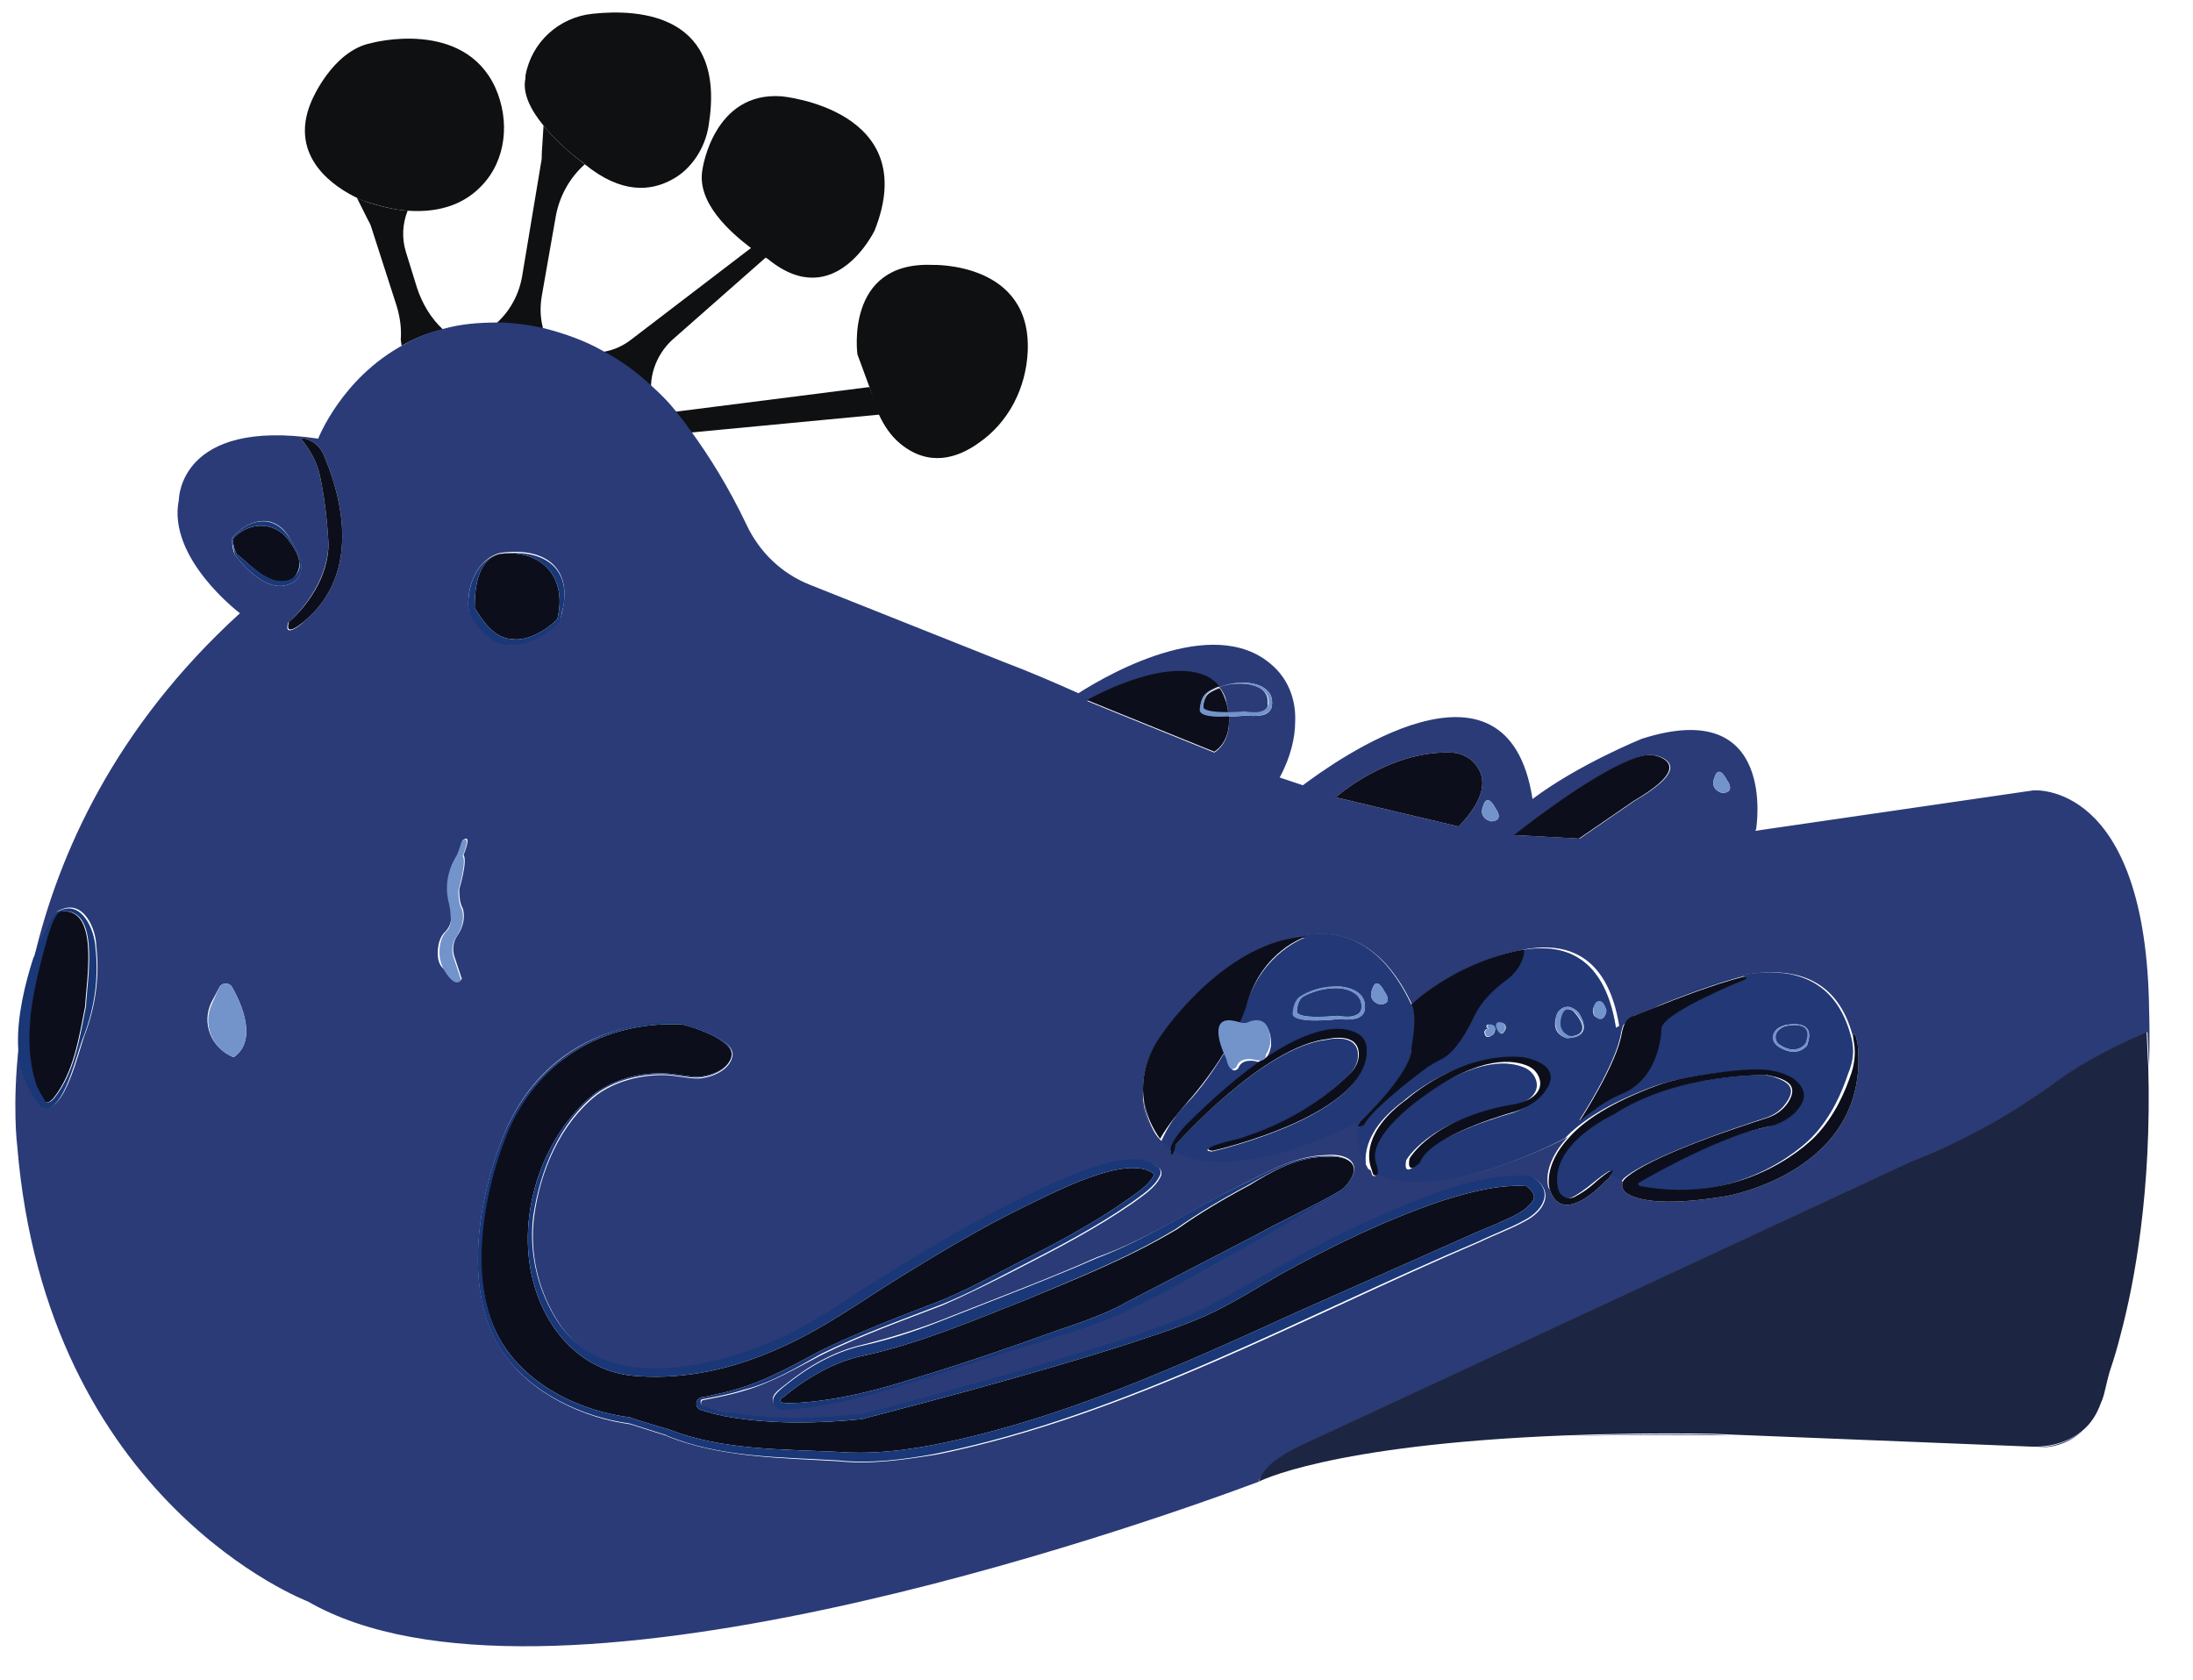
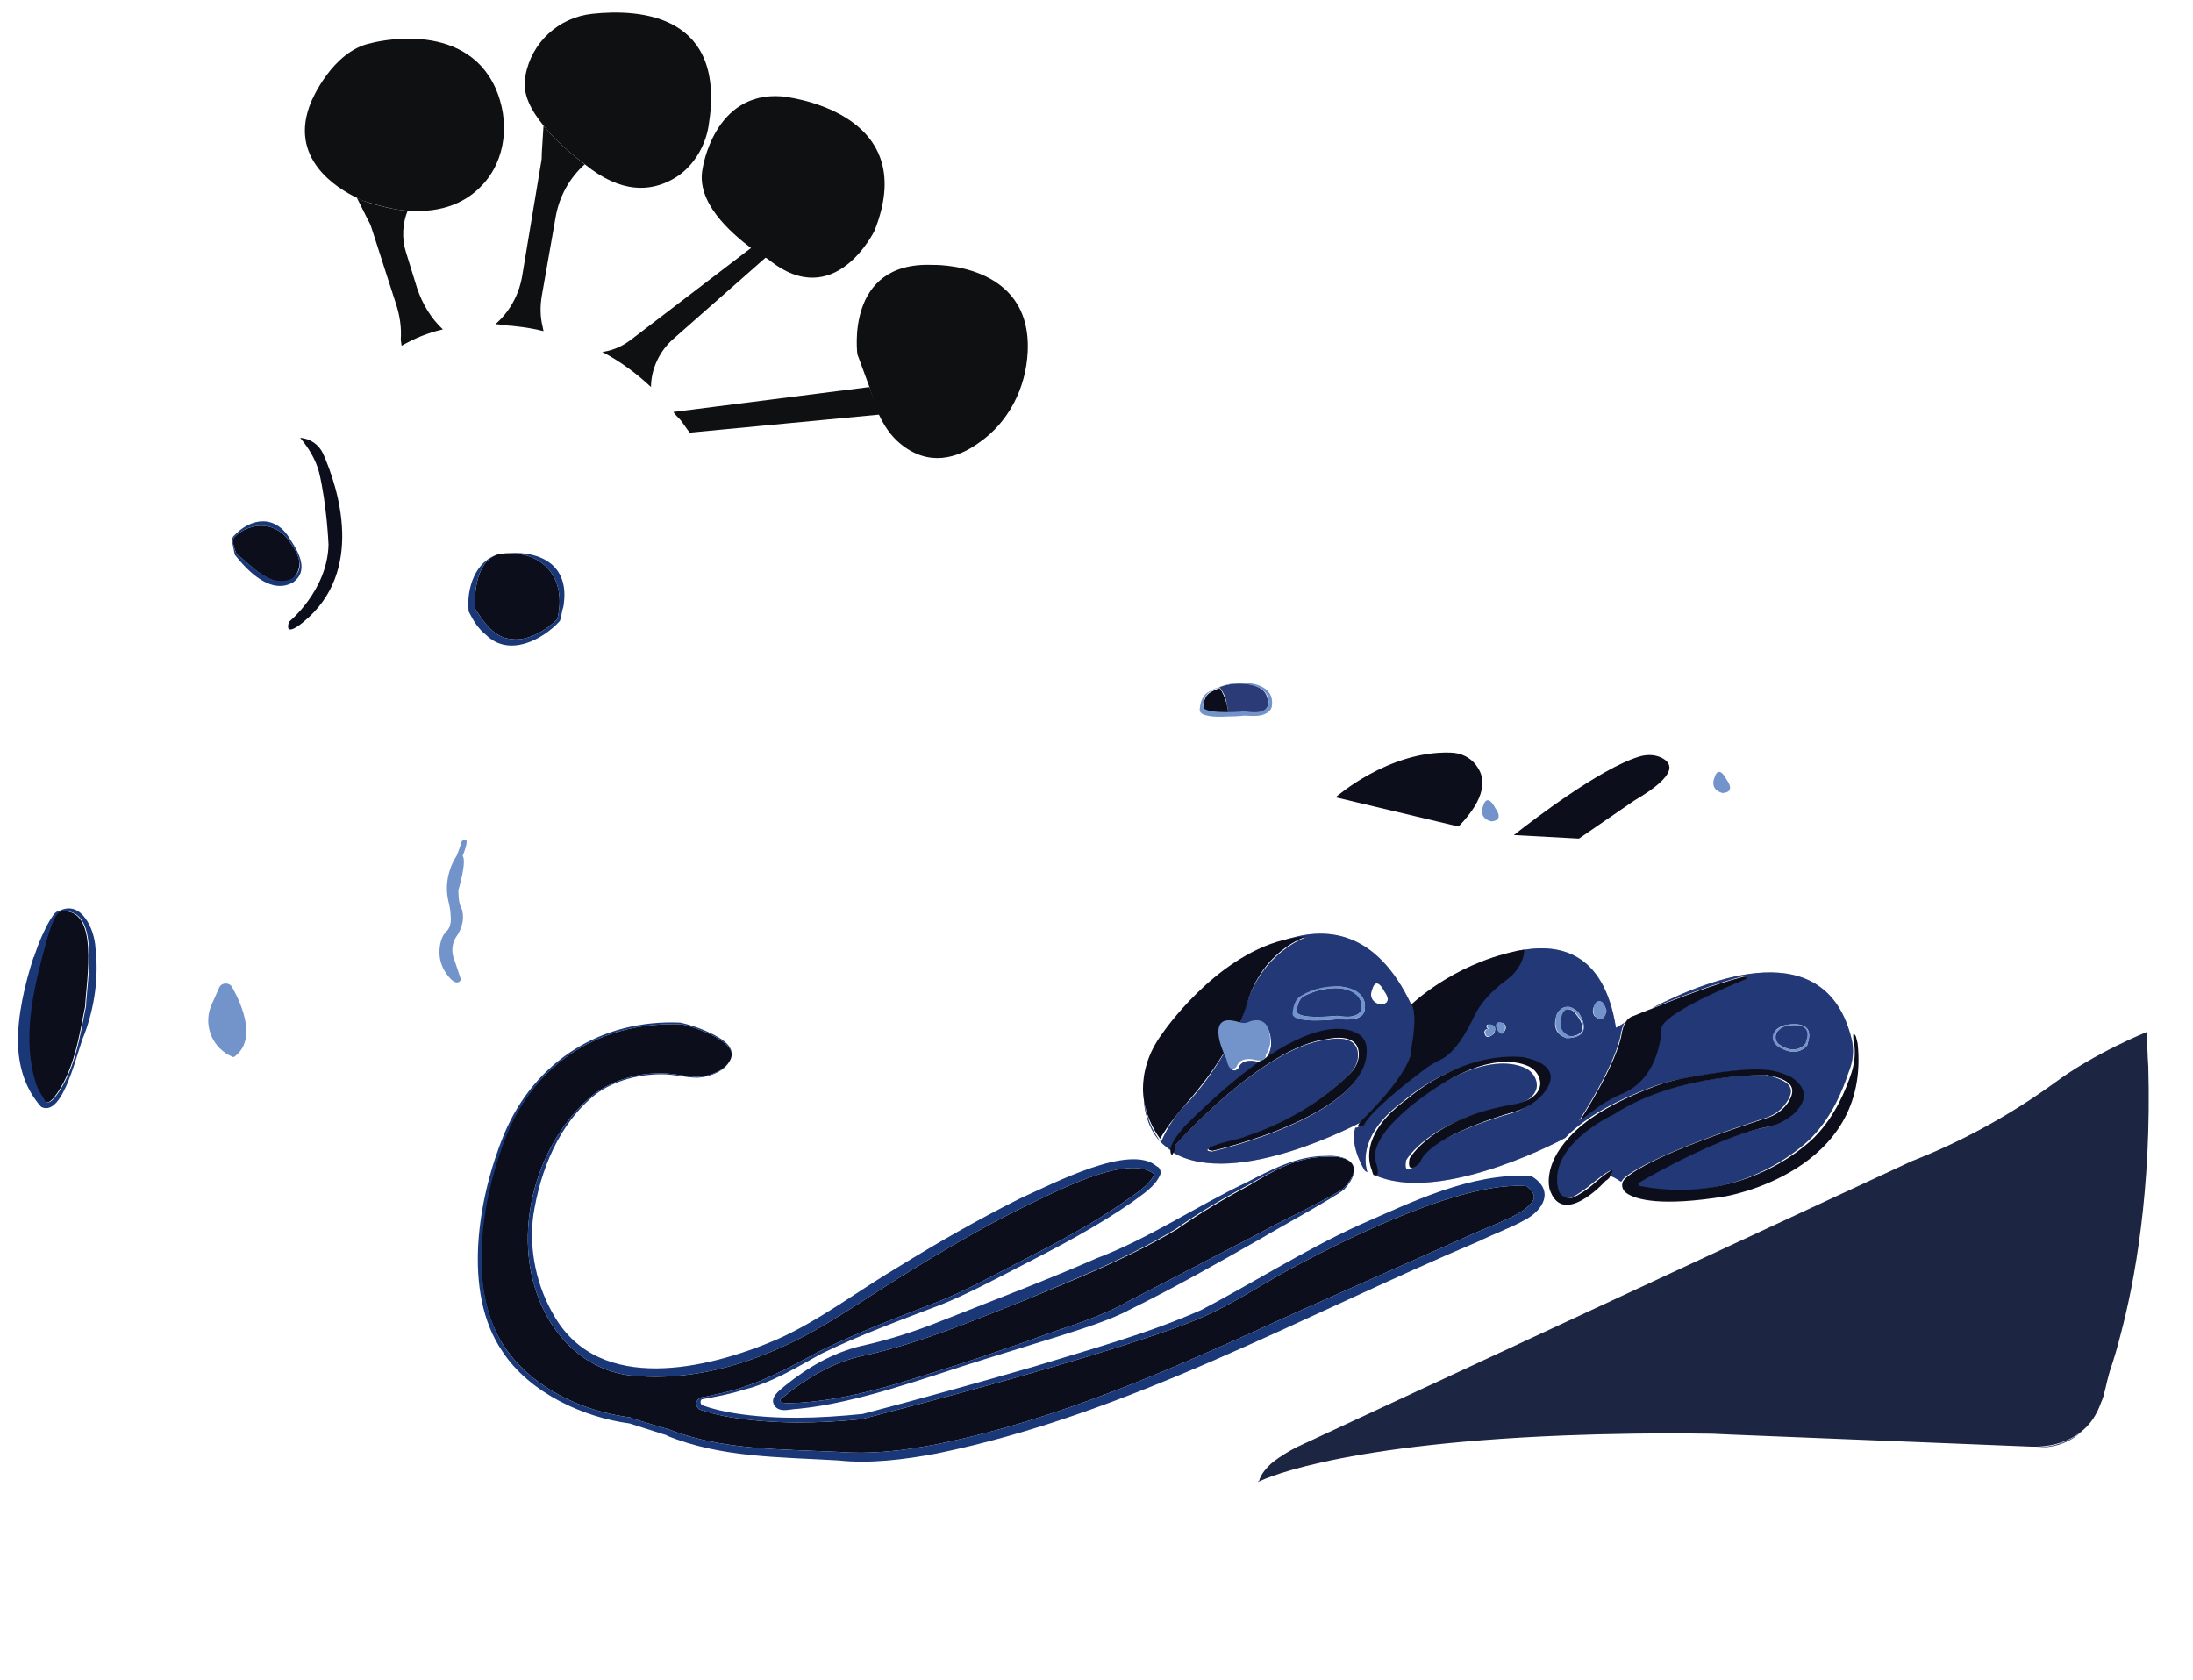
<svg xmlns="http://www.w3.org/2000/svg" version="1.1" id="Layer_1" x="0px" y="0px" viewBox="0 0 255 195.3" style="enable-background:new 0 0 255 195.3;" xml:space="preserve">
  <style type="text/css">
	.st0{fill:#0E1012;}
	.st1{fill:#2B3B77;}
	.st2{opacity:0.5;fill:#1A3778;}
	.st3{fill:#0C0F1B;}
	.st4{fill:#7393CB;}
	.st5{fill:#1C2642;}
	.st6{fill:#1A3778;}
</style>
  <g>
    <path class="st0" d="M46.6,39.5c0.1-1.4-0.1-2.7-0.5-4l-2.9-9c-0.1-0.4-0.3-0.7-0.5-1.1L41.5,23c0.6,0.3,0.9,0.4,0.9,0.4   c1.8,0.6,3.5,1,5,1.1c-0.6,1.5-0.7,3.2-0.2,4.8l1.3,4.2c0.6,1.8,1.6,3.5,3,4.8c-1.8,0.4-3.4,1.1-4.8,1.9L46.6,39.5z" />
    <path class="st0" d="M57.6,37.7c1.6-1.4,2.7-3.3,3.1-5.5L62.9,19c0.1-0.4,0.1-0.8,0.1-1.2l0.2-3.2c1.8,2.3,4.3,4.1,4.8,4.5   c-1.8,1.6-3,3.8-3.4,6.2L63,34.4c-0.2,1.2-0.2,2.4,0.1,3.6l0.1,0.5c-1.6-0.4-3.2-0.6-4.8-0.7C58.1,37.7,57.8,37.7,57.6,37.7z" />
    <path class="st0" d="M70.2,40.9c1.2-0.2,2.3-0.7,3.3-1.5l14-10.7c0.7,0.5,1.3,0.9,1.7,1.1l-10.9,9.6c-1.6,1.4-2.6,3.5-2.6,5.6   c-1.7-1.6-3.6-3-5.7-4.1L70.2,40.9z" />
    <path class="st0" d="M78.3,47.9l22.8-2.9l0.8,2.3c0.1,0.3,0.2,0.6,0.4,0.9l-22.1,2.1c-0.4-0.5-0.7-1-1.1-1.5   C78.8,48.5,78.5,48.2,78.3,47.9z" />
    <path class="st1" d="M242.2,166.3c-1.2,1.2-3,2.1-5.6,2C237.6,168.3,240.2,168.1,242.2,166.3z" />
-     <path class="st1" d="M199.1,166.8l2.2,0.1c-6.4-0.1-13.1-0.1-19.6,0.1C186.8,166.8,192.6,166.7,199.1,166.8z" />
    <path class="st1" d="M245.4,158.9c0.3-0.9,0.7-2.2,1.1-3.8c-0.3,1.2-0.6,2.4-1,3.6c-0.3,1-0.6,2.1-0.9,3.1   c-0.1,0.4-0.3,0.9-0.5,1.3c0.1-0.3,0.2-0.5,0.3-0.8C244.8,161.2,245.1,160,245.4,158.9z" />
    <path class="st1" d="M181.5,118.1c0.2-0.6,0.5-0.9,1.1-0.7c0.3,0.1,0.4,0.2,0.7,0.6c0,0,2,2.3-0.8,2.5c-0.1,0-0.2,0-0.3,0   C181.9,120.2,181.1,119.7,181.5,118.1z" />
    <path class="st2" d="M181.5,118.1c0.2-0.6,0.5-0.9,1.1-0.7c0.3,0.1,0.4,0.2,0.7,0.6c0,0,2,2.3-0.8,2.5c-0.1,0-0.2,0-0.3,0   C181.9,120.2,181.1,119.7,181.5,118.1z" />
    <path class="st1" d="M215.3,120.8C215.3,120.8,215.3,120.7,215.3,120.8c-3-12.3-16.4-7.1-23.2-3.6c3-1.2,7.4-2.9,10.6-3.7   c0.3-0.1,0.4,0.3,0.1,0.4c-3.2,1.3-9.4,4.1-9.7,5.6c0,0,0,5.6-4.4,7.6c-1,0.4-1.9,0.9-2.8,1.5l-2.3,1.7c0,0,4.4-6.7,4.9-10.3   c0.1-0.4,0.2-0.8,0.4-1.1c-0.6,0.4-1,0.6-1,0.6c-1.4-8.9-6.7-10.1-12-8.8c0.3-0.1,0.7-0.1,1-0.2c0,0,0,2-2.1,3.6   c-1.5,1.1-2.9,2.5-3.7,4.2c-0.9,1.9-2.2,4.1-3.7,4.9c-0.7,0.4-1.4,0.7-2,1.2c-2.2,1.6-6.4,5-7.1,6.5c0,0-0.6,0.3-0.7,0.2   c-0.7,2.2,1.1,5,1.1,5c0.1,0.1,0.2,0.1,0.3,0.2c-0.4-1.3-0.8-4.6,4.2-8.3c0,0,6.1-5.5,13.4-4.9c0,0,5.3,0.7,2.5,4.2   c-0.8,1-2,1.7-3.2,2.1c-3.2,0.9-10.3,3.3-11.2,6c0,0-1.6,1.6-1.2-0.5c0,0,2.6-4.7,12.1-6.3c0,0,3-0.4,3.1-2.4c0-0.8-0.5-1.6-1.3-2   c-1.7-0.8-5.6-1.4-12.3,3.5c0,0-6.6,4.5-5.5,7.7c0,0,0.3,0.8,0.2,1.2c7.1,3.3,20.2-3.2,22.2-4.3c1.8-1.9,4.9-4,10.3-6   c0.8-0.3,1.6-0.5,2.4-0.7c2.4-0.5,7.7-1.4,10.4-1.1c0,0,1.4,0.1,2.9,0.9c2.2,1.6,1.3,3,0.3,4.1c-0.9,0.8-2,1.4-3.1,1.6   c-5.2,1-13,5.3-15,6.5c-0.2,0.1-0.1,0.3,0.1,0.4c12.8,2.4,20.4-5.8,20.4-5.8c2.3-2.4,3.5-5.3,4.2-7.4   C215.5,123.4,215.6,122.1,215.3,120.8C215.3,120.8,215.3,120.8,215.3,120.8z M173.7,120.2c0,0-0.9,0.9-1.1-0.1c0,0-0.1-0.4,0.4-0.5   c0,0-0.4-0.3,0-0.5C173.1,119.2,174.3,119.1,173.7,120.2z M175.1,119.6c0,0-0.4,1.1-0.8,0.3c0,0-0.5-0.7-0.1-1   C174.1,118.9,175.2,118.7,175.1,119.6z M185.6,116.6c0,0,0.7-0.8,1.2,0.9c0,0-0.2,1.6-1.3,0.7C185.5,118.3,184.8,117.6,185.6,116.6   z M182.4,120.7c-0.2,0-0.3,0-0.5-0.1c-0.5-0.2-1.5-0.8-0.9-2.6c0.2-0.6,0.9-1.1,1.6-0.9c0.3,0.1,0.7,0.3,1,0.7   C183.6,117.8,185.5,120.5,182.4,120.7z M210.2,121.3c0,0.2-0.1,0.3-0.2,0.4c-0.4,0.4-1.4,1.1-3.2,0c-0.6-0.4-0.8-1.3-0.4-1.8   c0.2-0.3,0.5-0.5,1.1-0.7C207.6,119.2,211.2,118.3,210.2,121.3z" />
    <path class="st2" d="M215.3,120.8C215.3,120.8,215.3,120.7,215.3,120.8c-3-12.3-16.4-7.1-23.2-3.6c3-1.2,7.4-2.9,10.6-3.7   c0.3-0.1,0.4,0.3,0.1,0.4c-3.2,1.3-9.4,4.1-9.7,5.6c0,0,0,5.6-4.4,7.6c-1,0.4-1.9,0.9-2.8,1.5l-2.3,1.7c0,0,4.4-6.7,4.9-10.3   c0.1-0.4,0.2-0.8,0.4-1.1c-0.6,0.4-1,0.6-1,0.6c-1.4-8.9-6.7-10.1-12-8.8c0.3-0.1,0.7-0.1,1-0.2c0,0,0,2-2.1,3.6   c-1.5,1.1-2.9,2.5-3.7,4.2c-0.9,1.9-2.2,4.1-3.7,4.9c-0.7,0.4-1.4,0.7-2,1.2c-2.2,1.6-6.4,5-7.1,6.5c0,0-0.6,0.3-0.7,0.2   c-0.7,2.2,1.1,5,1.1,5c0.1,0.1,0.2,0.1,0.3,0.2c-0.4-1.3-0.8-4.6,4.2-8.3c0,0,6.1-5.5,13.4-4.9c0,0,5.3,0.7,2.5,4.2   c-0.8,1-2,1.7-3.2,2.1c-3.2,0.9-10.3,3.3-11.2,6c0,0-1.6,1.6-1.2-0.5c0,0,2.6-4.7,12.1-6.3c0,0,3-0.4,3.1-2.4c0-0.8-0.5-1.6-1.3-2   c-1.7-0.8-5.6-1.4-12.3,3.5c0,0-6.6,4.5-5.5,7.7c0,0,0.3,0.8,0.2,1.2c7.1,3.3,20.2-3.2,22.2-4.3c1.8-1.9,4.9-4,10.3-6   c0.8-0.3,1.6-0.5,2.4-0.7c2.4-0.5,7.7-1.4,10.4-1.1c0,0,1.4,0.1,2.9,0.9c2.2,1.6,1.3,3,0.3,4.1c-0.9,0.8-2,1.4-3.1,1.6   c-5.2,1-13,5.3-15,6.5c-0.2,0.1-0.1,0.3,0.1,0.4c12.8,2.4,20.4-5.8,20.4-5.8c2.3-2.4,3.5-5.3,4.2-7.4   C215.5,123.4,215.6,122.1,215.3,120.8C215.3,120.8,215.3,120.8,215.3,120.8z M173.7,120.2c0,0-0.9,0.9-1.1-0.1c0,0-0.1-0.4,0.4-0.5   c0,0-0.4-0.3,0-0.5C173.1,119.2,174.3,119.1,173.7,120.2z M175.1,119.6c0,0-0.4,1.1-0.8,0.3c0,0-0.5-0.7-0.1-1   C174.1,118.9,175.2,118.7,175.1,119.6z M185.6,116.6c0,0,0.7-0.8,1.2,0.9c0,0-0.2,1.6-1.3,0.7C185.5,118.3,184.8,117.6,185.6,116.6   z M182.4,120.7c-0.2,0-0.3,0-0.5-0.1c-0.5-0.2-1.5-0.8-0.9-2.6c0.2-0.6,0.9-1.1,1.6-0.9c0.3,0.1,0.7,0.3,1,0.7   C183.6,117.8,185.5,120.5,182.4,120.7z M210.2,121.3c0,0.2-0.1,0.3-0.2,0.4c-0.4,0.4-1.4,1.1-3.2,0c-0.6-0.4-0.8-1.3-0.4-1.8   c0.2-0.3,0.5-0.5,1.1-0.7C207.6,119.2,211.2,118.3,210.2,121.3z" />
    <path class="st1" d="M209.8,121.5c-0.3,0.3-1.3,1-2.8,0c-0.6-0.3-0.7-1.1-0.3-1.6c0.2-0.2,0.5-0.5,1-0.6c0,0,3.3-0.8,2.4,1.8   C210,121.3,209.9,121.4,209.8,121.5z" />
    <path class="st2" d="M209.8,121.5c-0.3,0.3-1.3,1-2.8,0c-0.6-0.3-0.7-1.1-0.3-1.6c0.2-0.2,0.5-0.5,1-0.6c0,0,3.3-0.8,2.4,1.8   C210,121.3,209.9,121.4,209.8,121.5z" />
    <path class="st1" d="M185.5,137.3c-1.2,1-2.1,1.6-2.7,1.9c-0.7,0.3-1.6-0.1-1.8-0.9c-1.3-5.2,6.4-8.7,6.4-8.7   c7.6-4.9,17.9-4.6,17.9-4.6l0.9,0.2c1.8,0.6,2.7,1.3,1.5,3c-0.6,0.9-1.5,1.5-2.5,1.8c-3.4,1.1-13.5,4.5-16.4,7   c-0.1,0.1-0.2,0.3-0.3,0.4c-0.6-0.4-1.1-0.7-1.5-0.7C188.2,135.1,185.5,137.3,185.5,137.3z" />
    <path class="st2" d="M185.5,137.3c-1.2,1-2.1,1.6-2.7,1.9c-0.7,0.3-1.6-0.1-1.8-0.9c-1.3-5.2,6.4-8.7,6.4-8.7   c7.6-4.9,17.9-4.6,17.9-4.6l0.9,0.2c1.8,0.6,2.7,1.3,1.5,3c-0.6,0.9-1.5,1.5-2.5,1.8c-3.4,1.1-13.5,4.5-16.4,7   c-0.1,0.1-0.2,0.3-0.3,0.4c-0.6-0.4-1.1-0.7-1.5-0.7C188.2,135.1,185.5,137.3,185.5,137.3z" />
    <path class="st1" d="M157.7,118c-0.4,0.2-0.9,0.3-2.2,0.1c0,0-4.6,0.5-4.7-0.5c0,0,0-1.2,0.7-1.7c0,0,1.7-1.1,4.2-1   c0,0,2.8,0.1,2.6,2.3C158.3,117.6,158,117.9,157.7,118z" />
    <path class="st2" d="M157.7,118c-0.4,0.2-0.9,0.3-2.2,0.1c0,0-4.6,0.5-4.7-0.5c0,0,0-1.2,0.7-1.7c0,0,1.7-1.1,4.2-1   c0,0,2.8,0.1,2.6,2.3C158.3,117.6,158,117.9,157.7,118z" />
    <path class="st1" d="M138.2,128.1c1.5-1.6,2.9-3.6,4-5.4c0.1-0.1,0.1-0.2,0.2-0.3c0.2,0.5,0.4,0.9,0.4,0.9c0.4,1.9,1.2,0.9,1.2,0.9   c0.4-1.2,2-0.8,2-0.8c0.3,0.1,0.5,0.1,0.8,0.1c-2.5,1.7-5.4,4.1-8.8,7.5c0,0-1.7,1.8-1.8,2.8c-0.7-0.5-1.3-1-1.8-1.7   c0,0-1.5-1.9-1.4-5c0,3.4,2,5.7,2,5.7C135.8,130.9,136.9,129.4,138.2,128.1z" />
    <path class="st2" d="M138.2,128.1c1.5-1.6,2.9-3.6,4-5.4c0.1-0.1,0.1-0.2,0.2-0.3c0.2,0.5,0.4,0.9,0.4,0.9c0.4,1.9,1.2,0.9,1.2,0.9   c0.4-1.2,2-0.8,2-0.8c0.3,0.1,0.5,0.1,0.8,0.1c-2.5,1.7-5.4,4.1-8.8,7.5c0,0-1.7,1.8-1.8,2.8c-0.7-0.5-1.3-1-1.8-1.7   c0,0-1.5-1.9-1.4-5c0,3.4,2,5.7,2,5.7C135.8,130.9,136.9,129.4,138.2,128.1z" />
    <path class="st1" d="M164.1,116.8c-4.1-8.7-10-9.2-15-7.4c0.9-0.2,1.8-0.4,2.7-0.4c0,0-5,1.7-6.9,7.9c-0.2,0.8-0.5,1.5-0.8,2.2   c0.2,0.1,0.6,0.2,1,0.1c0,0,2.8-1.5,2.7,2.4c0,0-0.1,0.8-0.5,1.3c6.1-4,9.2-3.4,10.5-2.6c0.6,0.3,0.9,0.9,1,1.5   c0.8,7.9-17.9,12.1-17.9,12.1c-1.7-0.2,1.3-1,2.6-1.3c0.4-0.1,0.9-0.2,1.3-0.4c6.4-2.1,10.5-5.7,12.1-7.3c0.6-0.6,1-1.4,1-2.2   c0-2.7-3.6-1.8-3.6-1.8c-7.5,0.8-17.7,12.3-17.7,12.3c-0.1,0.4-0.1,0.6-0.2,0.8c7.3,4.3,21.8-3.5,21.8-3.5s6-5.7,5.9-8.5   C164.2,121.9,165,118,164.1,116.8z M158.7,117.3c0,0.4-0.3,0.8-0.7,1c-0.4,0.2-1,0.3-2.4,0.2c0,0-5.1,0.6-5.2-0.6c0,0,0-1.4,0.8-2   c0,0,1.9-1.3,4.7-1.2C155.8,114.7,159,114.9,158.7,117.3z M160.5,116.8c0,0-1.6-0.3-0.9-1.9c0,0,0.4-1.5,1.4,0.4   C161,115.3,162.1,116.7,160.5,116.8z" />
    <path class="st2" d="M164.1,116.8c-4.1-8.7-10-9.2-15-7.4c0.9-0.2,1.8-0.4,2.7-0.4c0,0-5,1.7-6.9,7.9c-0.2,0.8-0.5,1.5-0.8,2.2   c0.2,0.1,0.6,0.2,1,0.1c0,0,2.8-1.5,2.7,2.4c0,0-0.1,0.8-0.5,1.3c6.1-4,9.2-3.4,10.5-2.6c0.6,0.3,0.9,0.9,1,1.5   c0.8,7.9-17.9,12.1-17.9,12.1c-1.7-0.2,1.3-1,2.6-1.3c0.4-0.1,0.9-0.2,1.3-0.4c6.4-2.1,10.5-5.7,12.1-7.3c0.6-0.6,1-1.4,1-2.2   c0-2.7-3.6-1.8-3.6-1.8c-7.5,0.8-17.7,12.3-17.7,12.3c-0.1,0.4-0.1,0.6-0.2,0.8c7.3,4.3,21.8-3.5,21.8-3.5s6-5.7,5.9-8.5   C164.2,121.9,165,118,164.1,116.8z M158.7,117.3c0,0.4-0.3,0.8-0.7,1c-0.4,0.2-1,0.3-2.4,0.2c0,0-5.1,0.6-5.2-0.6c0,0,0-1.4,0.8-2   c0,0,1.9-1.3,4.7-1.2C155.8,114.7,159,114.9,158.7,117.3z M160.5,116.8c0,0-1.6-0.3-0.9-1.9c0,0,0.4-1.5,1.4,0.4   C161,115.3,162.1,116.7,160.5,116.8z" />
    <path class="st1" d="M146.9,82.7c-0.4,0.2-0.9,0.3-2.2,0.1c0,0-0.9,0.1-1.9,0.1c0-0.4-0.1-0.9-0.2-1.3c-0.1-0.6-0.4-1.2-0.8-1.7   c0.7-0.3,1.8-0.5,3-0.4c0,0,2.8,0.1,2.6,2.3C147.5,82.2,147.2,82.5,146.9,82.7z" />
-     <path class="st1" d="M2,133.2c3.4,41.5,33.8,53,33.8,53c27.2,15.7,96.3-8.6,110.5-13.9c0.4-0.9,1.1-1.7,1.8-2.3   c0.9-0.7,1.9-1.3,2.9-1.8l71.4-33.2c5.9-2.3,11.5-5.4,16.6-9.1c4.7-3.5,10.7-5.9,10.7-5.9c0.1,1.4,0.1,2.7,0.2,4   c0.1-3.9,0-6.4,0-6.4c-0.3-27-13.5-25.7-13.5-25.7l-32.3,4.7l0.1-0.2c0,0,2.6-15.6-13.3-10.5c0,0-7.4,3-12.7,7   c-2.9-18.9-23.1-4.3-26.7-1.6c-0.9-0.3-1.8-0.6-2.7-0.9c1.3-2.4,1.8-4.7,1.8-6.5c0.1-2.2-0.6-4.4-2.1-6c-6.5-6.9-19.2,0.2-23.1,2.7   c-2.9-1.3-5.7-2.5-8.6-3.6l-22.6-9c-3.3-1.3-5.9-3.8-7.4-7c-2.1-4.4-4.3-7.9-6.4-10.8c-0.4-0.5-0.7-1-1.1-1.5   c-0.3-0.3-0.5-0.7-0.8-1c-0.8-1-1.7-1.9-2.7-2.8c-1.7-1.6-3.6-3-5.7-4.1c-2.1-1.2-4.4-2-6.7-2.6c-1.6-0.4-3.2-0.6-4.8-0.7   c-0.3,0-0.5,0-0.8,0c-2.3,0-4.3,0.2-6.1,0.7c-1.8,0.4-3.4,1.1-4.8,1.9c-7.2,3.9-9.9,10.9-9.9,10.9c-16.2-2.4-16.2,7.1-16.2,7.1   c-1.4,6.8,7.1,13.2,7.1,13.2C13.3,84.6,6.8,99.4,4,111.2c0-0.1,0-0.1,0.1-0.2c0.5-1.4,1-2.8,1.8-4.1c0.3-0.4,0.5-0.9,1.1-1.1   c2.7-1.3,4.2,2.2,4.2,4.3c0.4,3.4-0.1,6.9-1.3,10.1c-0.7,1.7-2.4,9.7-5,8.4c-1.8-2-2.6-4.5-2.7-7.2C1.4,128.6,2,133.2,2,133.2z    M147.9,82c0,0.4-0.3,0.8-0.7,1c-0.4,0.2-1,0.3-2.4,0.2c0,0-0.9,0.1-1.9,0.1c0.1,1.5-0.2,3.2-1.7,4.2l-12.6-5.1l-2.2-0.9   c0,0,8.8-5.1,13.9-2.8c0.6,0.3,1.1,0.7,1.5,1.2c0.8-0.3,1.9-0.6,3.3-0.5C145,79.4,148.2,79.5,147.9,82z M169.6,96.1l-14.3-3.4   c0,0,6.1-5.4,13.3-5.2c1.3,0,2.5,0.6,3.2,1.7C172.7,90.5,172.9,92.7,169.6,96.1z M173.4,95.5c0,0-1.6-0.3-0.9-1.9   c0,0,0.4-1.5,1.4,0.4C173.9,94,175,95.4,173.4,95.5z M190.1,93.1l-6.4,4.4l-7.4-0.4l-0.2,0c0,0,0.1-0.1,0.4-0.3   c1.8-1.4,9.6-7.4,14.1-8.8c0.9-0.3,1.9-0.3,2.7,0.1C194.5,88.7,195.4,90,190.1,93.1z M200.3,92.2c0,0-1.6-0.3-0.9-1.9   c0,0,0.4-1.5,1.4,0.4C200.8,90.7,201.9,92.1,200.3,92.2z M182.3,132.2c-2.1,1.1-15.2,7.6-22.2,4.3c0,0.2-0.2,0.3-0.5,0.2   c0,0-0.1-0.2-0.2-0.6c-0.1-0.1-0.2-0.1-0.3-0.2c0,0-1.8-2.8-1.1-5c0-0.1,0-0.2,0.3-0.6c0,0-14.5,7.8-21.8,3.5c-0.3,0.8-0.4,0-0.4,0   c0-0.1,0-0.2,0-0.3c-0.7-0.5-1.3-1-1.8-1.7c0,0-1.5-1.9-1.4-5c0-1.9,0.5-4.2,2.3-6.6c0,0,5.9-8.7,14-10.8c4.9-1.7,10.9-1.3,15,7.4   c0,0,4.7-4.6,12.1-6.2c5.3-1.3,10.6-0.1,12,8.8c0,0,0.4-0.2,1-0.6c0.2-0.4,0.6-0.7,1-0.8c0.5-0.2,1.2-0.5,2-0.8   c6.8-3.5,20.2-8.7,23.2,3.5c0-0.2-0.1-0.9,0.3-0.2l0.2,0.8c1.6,15-15.4,17.8-15.4,17.8c-7.4,1.2-10.4,0.4-11.5-0.4   c-0.4-0.3-0.6-0.8-0.4-1.3c-0.6-0.4-1.1-0.7-1.5-0.7c0,0,0,0,0,0.1c0,0.1-0.2,0.3-0.5,0.5c-1.3,1.4-5.2,4.9-6.5,1   C180,138.3,179.1,135.6,182.3,132.2z M144.9,137.5c2.9-1.5,5.9-3.1,9.2-3.2c3.2-0.3,4.5,1.4,2.2,3.9c-1,1-8.2,4.8-9.5,5.6   c-5.1,3-10.2,5.8-15.5,8.4c-2.2,1.3-5.8,2.3-8.3,3.1c0,0-8.4,2.6-8.4,2.6c-6.8,2.1-14.7,5.1-21.8,5.8c-0.9,0-2,0.5-2.7-0.3   c-0.8-1.1,0.5-1.8,1.2-2.4c2.6-2.1,5.5-3.8,8.8-4.6c3.2-0.8,6.2-1.7,9.3-2.9c5.3-2.1,13-5,18.1-7.3   C133.7,144,139.1,140.3,144.9,137.5z M58.6,131.9c3.6-8.7,11.3-13.4,20.6-12.9c1.4,0.3,2.7,0.8,3.9,1.4c0.9,0.5,2,1.1,2.1,2.2   c-0.2,1.8-2.4,2.7-4,2.8c-1.4,0-2.7-0.4-4.1-0.4c-2.7,0-5.5,0.7-7.7,2.3c-4.3,3.4-6.6,8.9-7.3,14.2c-0.5,4.1,0.4,8.2,2.5,11.7   c5.3,9.1,17.7,6.2,25.7,2.7c5.1-2.2,9.4-5.6,14.1-8.4c4.7-2.9,9.5-5.6,14.4-8.1c3.8-1.7,12.7-6.4,15.8-3.7c0.5,0.2,0.5,0.8,0.4,1   c-0.6,1.4-2.1,2.3-3.3,3.2c-4.2,2.9-8.6,5.2-13.1,7.5c-2.9,1.5-6.1,3.1-9.1,4.4c-4.7,1.8-9.4,3.5-13.9,5.7   c-2.9,1.5-5.9,3.3-9.1,4.2c-1.6,0.5-3.3,0.8-4.8,1.1c-0.3,0.2-0.2,0.6,0.1,0.7c1.2,0.4,2.4,0.6,3.6,0.9c4.9,0.8,10,0.6,15,0.1   c6.5-1.7,13.3-3.6,19.9-5.5c6.6-2,13.3-3.8,19.5-6.6c6.1-3.1,12-6.9,18.2-9.8c6.3-2.8,12.9-6.1,20.1-5.8c2.9,1.7,1.4,4.1-0.8,5.2   c-1.4,0.8-3.8,1.7-5.2,2.4c-20.6,8.8-41,20.2-63.1,24.7c-3.7,0.6-7.8,1.2-11.4,0.8c-6.7-0.4-13.7-0.4-20-2.9l0.1,0   c0,0-4.4-1.4-4.4-1.4c-5.3-0.7-11.6-3.5-14.8-8.4C53.7,150.3,55.6,139.3,58.6,131.9z M58.1,64.3c4.5-0.7,8.3,1.1,7.4,6.2   c-0.1,0.5-0.2,1.1-0.4,1.6c-2.1,2.3-6,4.3-8.6,1.6c-0.9-0.7-1.4-1.7-2-2.7C54.2,68.4,55.3,65.1,58.1,64.3z M50.9,110.8   c0-0.8,0.2-1.9,0.9-2.5c0.5-0.5,0.7-1.2,0.7-1.9c0-0.5-0.1-1.1-0.3-1.9c-0.6-2.9,1-5.1,1-5.1c0.3-0.7,0.6-1.7,0.6-1.7   c1.2-0.9,0.1,1.7,0.1,1.7c0.5,0.7-0.5,4-0.5,4c0,0.9,0.1,1.7,0.4,2.2c0,0,0.6,1.5-0.7,3.3c-0.4,0.6-0.5,1.5-0.3,2.2l0.9,2.7   c0,0-0.5,1.2-1.9-1C51.1,112.4,50.9,111.6,50.9,110.8z M33.5,72.4c0,0,4.5-3.7,4.7-9.1c0,0-0.2-4.7-1.1-8.4c-0.4-1.5-1.2-2.8-2.2-4   c1.2,0.1,2.2,0.8,2.7,1.9c1.7,3.9,4.9,13.6-2.3,19.5C35.3,72.4,32.9,74.4,33.5,72.4z M27.3,64.5c-0.2-0.5-0.3-1-0.3-1.6   c0-0.2,0-0.4,0.1-0.5c2.1-2.3,5.1-2.7,6.7,0.4c0.9,1.4,2.1,3.6,0.3,4.9C31.5,69.2,28.8,66.4,27.3,64.5z M24.6,116.5l0.9-1.7   c0.3-0.6,1.2-0.6,1.5,0c1.2,2.1,2.9,6.2,0.2,8.1c0,0,0,0-0.1,0C24.5,121.8,23.4,118.9,24.6,116.5z" />
    <path class="st3" d="M192.7,126.2c0.8-0.3,1.6-0.5,2.4-0.7c2.4-0.5,7.7-1.4,10.4-1.1c0,0,1.4,0.1,2.9,0.9c2.2,1.6,1.3,3,0.3,4.1   c-0.9,0.8-2,1.4-3.1,1.6c-5.2,1-13,5.3-15,6.5c-0.2,0.1-0.1,0.3,0.1,0.4c12.8,2.4,20.4-5.8,20.4-5.8c2.3-2.4,3.5-5.3,4.2-7.4   c0.4-1.3,0.5-2.6,0.2-3.9c0,0,0,0,0,0c0,0,0,0,0-0.1c0-0.2-0.1-0.9,0.3-0.2l0.2,0.8c1.6,15-15.4,17.8-15.4,17.8   c-7.4,1.2-10.4,0.4-11.5-0.4c-0.4-0.3-0.6-0.8-0.4-1.3c0.1-0.2,0.2-0.3,0.3-0.4c2.9-2.6,13-5.9,16.4-7c1-0.3,1.9-0.9,2.5-1.8   c1.1-1.7,0.3-2.5-1.5-3l-0.9-0.2c0,0-10.4-0.3-17.9,4.6c0,0-7.7,3.5-6.4,8.7c0.2,0.8,1.1,1.2,1.8,0.9c0.6-0.3,1.5-0.8,2.7-1.9   c0,0,2.7-2.3,1.5-0.6c0,0,0,0,0,0.1c0,0.1-0.2,0.3-0.5,0.5c-1.3,1.4-5.2,4.9-6.5,1c0,0-0.9-2.7,2.3-6.1   C184.2,130.3,187.3,128.2,192.7,126.2z" />
    <path class="st3" d="M202.9,113.9c-3.2,1.3-9.4,4.1-9.7,5.6c0,0,0,5.6-4.4,7.6c-1,0.4-1.9,0.9-2.8,1.5l-2.3,1.7   c0,0,4.4-6.7,4.9-10.3c0.1-0.4,0.2-0.8,0.4-1.1c0.2-0.4,0.6-0.7,1-0.8c0.5-0.2,1.2-0.5,2-0.8c3-1.2,7.4-2.9,10.6-3.7   C203.1,113.4,203.2,113.8,202.9,113.9z" />
    <path class="st3" d="M163.6,127.8c0,0,6.1-5.5,13.4-4.9c0,0,5.3,0.7,2.5,4.2c-0.8,1-2,1.7-3.2,2.1c-3.2,0.9-10.3,3.3-11.2,6   c0,0-1.6,1.6-1.2-0.5c0,0,2.6-4.7,12.1-6.3c0,0,3-0.4,3.1-2.4c0-0.8-0.5-1.6-1.3-2c-1.7-0.8-5.6-1.4-12.3,3.5c0,0-6.6,4.5-5.5,7.7   c0,0,0.3,0.8,0.2,1.2c0,0.2-0.2,0.3-0.5,0.2c0,0-0.1-0.2-0.2-0.6C159,134.8,158.5,131.5,163.6,127.8z" />
    <path class="st3" d="M175.1,114c-1.5,1.1-2.9,2.5-3.7,4.2c-0.9,1.9-2.2,4.1-3.7,4.9c-0.7,0.4-1.4,0.7-2,1.2c-2.2,1.6-6.4,5-7.1,6.5   c0,0-0.6,0.3-0.7,0.2c0-0.1,0-0.2,0.3-0.6c0,0,6-5.7,5.9-8.5c0,0,0.8-3.9,0-5.1c0,0,4.7-4.6,12.1-6.2c0.3-0.1,0.7-0.1,1-0.2   C177.3,110.4,177.3,112.4,175.1,114z" />
    <path class="st3" d="M146.6,123.3c0.3-0.1,0.6-0.3,0.8-0.5c6.1-4,9.2-3.4,10.5-2.6c0.6,0.3,0.9,0.9,1,1.5   c0.8,7.9-17.9,12.1-17.9,12.1c-1.7-0.2,1.3-1,2.6-1.3c0.4-0.1,0.9-0.2,1.3-0.4c6.4-2.1,10.5-5.7,12.1-7.3c0.6-0.6,1-1.4,1-2.2   c0-2.7-3.6-1.8-3.6-1.8c-7.5,0.8-17.7,12.3-17.7,12.3c-0.1,0.4-0.1,0.6-0.2,0.8c-0.3,0.8-0.4,0-0.4,0c0-0.1,0-0.2,0-0.3   c0.1-1,1.8-2.8,1.8-2.8C141.3,127.4,144.2,125,146.6,123.3z" />
    <path class="st3" d="M145,116.7c-0.2,0.8-0.5,1.5-0.8,2.2c-0.1,0-0.1,0-0.1,0c-3-0.9-2.2,1.9-1.7,3.4c-0.1,0.1-0.1,0.2-0.2,0.3   c-1.1,1.8-2.6,3.8-4,5.4c-1.2,1.4-2.4,2.8-3.3,4.4c0,0-1.9-2.3-2-5.7c0-1.9,0.5-4.2,2.3-6.6c0,0,5.9-8.7,14-10.8   c0.9-0.2,1.8-0.4,2.7-0.4C151.8,108.9,146.8,110.5,145,116.7z" />
    <path class="st4" d="M210.2,121.3c1-3-2.7-2.1-2.7-2.1c-0.5,0.2-0.9,0.4-1.1,0.7c-0.5,0.6-0.3,1.4,0.4,1.8c1.7,1.1,2.8,0.4,3.2,0   C210.1,121.6,210.2,121.4,210.2,121.3z M210,121.1c0,0.1-0.1,0.3-0.2,0.4c-0.3,0.3-1.3,1-2.8,0c-0.6-0.3-0.7-1.1-0.3-1.6   c0.2-0.2,0.5-0.5,1-0.6C207.7,119.3,210.9,118.5,210,121.1z" />
    <path class="st4" d="M182.4,120.7c3.1-0.2,1.2-2.9,1.2-2.9c-0.3-0.4-0.7-0.6-1-0.7c-0.7-0.2-1.4,0.3-1.6,0.9   c-0.5,1.8,0.5,2.4,0.9,2.6C182.1,120.7,182.3,120.8,182.4,120.7z M182.4,120.4c-0.4-0.2-1.3-0.7-0.8-2.3c0.2-0.6,0.5-0.9,1.1-0.7   c0.3,0.1,0.4,0.2,0.7,0.6c0,0,2,2.3-0.8,2.5C182.5,120.4,182.5,120.4,182.4,120.4z" />
    <path class="st4" d="M186.8,117.5c0,0-0.2,1.6-1.3,0.7c0,0-0.6-0.7,0.1-1.7C185.6,116.6,186.3,115.8,186.8,117.5z" />
    <path class="st4" d="M174.2,119.9c0,0-0.5-0.7-0.1-1c0,0,1.1-0.2,0.9,0.7C175.1,119.6,174.7,120.6,174.2,119.9z" />
    <path class="st4" d="M172.7,120.1c0,0-0.1-0.4,0.4-0.5c0,0-0.4-0.3,0-0.5c0,0,1.2-0.1,0.6,1C173.7,120.2,172.9,121,172.7,120.1z" />
-     <path class="st4" d="M160.5,116.8c0,0-1.6-0.3-0.9-1.9c0,0,0.4-1.5,1.4,0.4C161,115.3,162.1,116.7,160.5,116.8z" />
    <path class="st4" d="M200.3,92.2c0,0-1.6-0.3-0.9-1.9c0,0,0.4-1.5,1.4,0.4C200.8,90.7,201.9,92.1,200.3,92.2z" />
    <path class="st4" d="M173.4,95.5c0,0-1.6-0.3-0.9-1.9c0,0,0.4-1.5,1.4,0.4C173.9,94,175,95.4,173.4,95.5z" />
    <path class="st4" d="M158.7,117.3c0.3-2.5-2.9-2.6-2.9-2.6c-2.8-0.2-4.7,1.2-4.7,1.2c-0.8,0.6-0.8,2-0.8,2c0.1,1.2,5.2,0.6,5.2,0.6   c1.5,0.1,2,0,2.4-0.2C158.4,118.2,158.7,117.8,158.7,117.3z M158.3,117.2c0,0.4-0.3,0.7-0.6,0.8c-0.4,0.2-0.9,0.3-2.2,0.1   c0,0-4.6,0.5-4.7-0.5c0,0,0-1.2,0.7-1.7c0,0,1.7-1.1,4.2-1C155.7,114.9,158.5,115.1,158.3,117.2z" />
    <path class="st4" d="M146.6,123.3c-0.2,0-0.5,0-0.8-0.1c0,0-1.6-0.4-2,0.8c0,0-0.8,1.1-1.2-0.9c0,0-0.2-0.4-0.4-0.9   c-0.6-1.5-1.3-4.3,1.7-3.4c0,0,0,0,0.1,0c0.2,0.1,0.6,0.2,1,0.1c0,0,2.8-1.5,2.7,2.4c0,0-0.1,0.8-0.5,1.3   C147.2,123.1,146.9,123.3,146.6,123.3z" />
    <path class="st5" d="M148,170c0.9-0.7,1.9-1.3,2.9-1.8l71.4-33.2c5.9-2.3,11.5-5.4,16.6-9.1c4.7-3.5,10.7-5.9,10.7-5.9   c0.1,1.4,0.1,2.7,0.2,4c0.4,14.4-1.6,25.1-3.2,31.1c-0.4,1.6-0.8,2.9-1.1,3.8c-0.4,1.1-0.6,2.3-0.9,3.4c-0.1,0.3-0.2,0.6-0.3,0.8   c-0.5,1.4-1.2,2.4-2,3.1c-2,1.8-4.6,2-5.6,2c-0.3,0-0.4,0-0.4,0l-34.9-1.4l-2.2-0.1c-6.5-0.1-12.3,0-17.4,0.2   c-27.5,1.1-35.5,5.4-35.5,5.4c0-0.1,0-0.1,0.1-0.1C146.6,171.4,147.3,170.6,148,170z" />
    <path class="st3" d="M79.3,119.1c1.3,0.3,2.6,0.8,3.8,1.4c0.8,0.5,1.9,1.1,2,2.1c-0.2,1.7-2.4,2.5-3.9,2.6c-1.4,0-2.7-0.4-4.1-0.4   c-2.8-0.1-5.6,0.7-7.9,2.3c-6.4,5.1-9.4,14.8-7,22.6c1.7,5.6,6,10,12,10.3c5.6,0.4,11.2-0.9,16.3-3.2c5.1-2.2,9.6-5.5,14.3-8.4   c4.7-2.9,9.4-5.7,14.3-8.1c3.2-1.5,12-6.3,15.1-3.8c0,0,0,0,0,0.1c-0.6,1.2-1.9,2-3,2.8c-4.1,2.9-8.5,5.2-13,7.5   c-2.9,1.5-6,3.2-9,4.4c-4.7,1.8-9.4,3.6-13.9,5.8c-3.7,2-7.3,4-11.5,4.9c-0.6,0.1-1.2,0.3-1.8,0.4c-0.2,0-0.4,0-0.7,0.2   c-0.5,0.3-0.4,1.1,0.1,1.3c1.2,0.4,2.4,0.7,3.7,0.9c5,0.8,10.1,0.7,15.1,0.2c10-2.6,20-5.3,29.9-8.4c3.3-1.1,6.6-2.1,9.8-3.5   c3.2-1.4,6.1-3.3,9.1-5c6-3.3,12.2-6.3,18.7-8.5c3.2-1,6.5-1.9,9.8-1.7c0.5,0.4,1.1,1,0.8,1.6c-0.8,1.4-2.8,2.1-4.3,2.8   c0,0-2.6,1.1-2.6,1.1c-5.2,2.3-15.5,6.9-20.7,9.2c-13.6,6.2-27.4,12.5-42.2,15.4c-3.7,0.7-7.4,1.1-11.1,0.8   c-6.5-0.3-13.5-0.2-19.6-2.6c0,0,0,0,0,0l0,0c0,0-4.5-1.3-4.5-1.4c-5.5-0.7-11.2-3.3-14.5-8c-4.7-6.8-2.9-17.6,0-24.8   C62.4,123.4,70,118.7,79.3,119.1z" />
-     <path class="st3" d="M134.2,136.6C134.2,136.6,134.3,136.6,134.2,136.6C134.2,136.6,134.2,136.6,134.2,136.6z" />
    <path class="st6" d="M58.6,131.9c-3,7.3-4.9,18.3-0.2,25.2c3.2,4.9,9.5,7.7,14.8,8.4c0,0,4.4,1.4,4.4,1.4l-0.1,0   c6.3,2.6,13.3,2.5,20,2.9c3.6,0.4,7.7-0.1,11.4-0.8c22.1-4.5,42.5-16,63.1-24.7c1.4-0.7,3.8-1.6,5.2-2.4c2.2-1.1,3.7-3.5,0.8-5.2   c-7.1-0.3-13.7,3-20.1,5.8c-6.3,2.9-12.1,6.6-18.2,9.8c-6.3,2.8-13,4.6-19.5,6.6c-6.6,1.9-13.4,3.8-19.9,5.5c-5,0.5-10,0.7-15-0.1   c-1.2-0.2-2.5-0.5-3.6-0.9c-0.3-0.1-0.3-0.6-0.1-0.7c1.6-0.3,3.3-0.6,4.8-1.1c3.3-0.8,6.2-2.6,9.1-4.2c4.5-2.2,9.2-3.9,13.9-5.7   c3-1.2,6.2-2.9,9.1-4.4c4.5-2.3,8.9-4.6,13.1-7.5c1.2-0.9,2.7-1.8,3.3-3.2c0.1-0.2,0.1-0.8-0.4-1c-3.1-2.7-12,2-15.8,3.7   c-5,2.5-9.7,5.2-14.4,8.1c-4.7,2.8-9.1,6.2-14.1,8.4c-8,3.4-20.4,6.3-25.7-2.7c-2.1-3.5-3-7.7-2.5-11.7c0.8-5.3,3-10.8,7.3-14.2   c2.2-1.6,5-2.3,7.7-2.3c1.4,0,2.7,0.4,4.1,0.4c1.6-0.1,3.8-0.9,4-2.8c-0.1-1.1-1.2-1.7-2.1-2.2c-1.2-0.6-2.5-1.1-3.9-1.4   C70,118.5,62.2,123.3,58.6,131.9z M58.9,132c3.5-8.6,11.1-13.3,20.4-12.9c1.3,0.3,2.6,0.8,3.8,1.4c0.8,0.5,1.9,1.1,2,2.1   c-0.2,1.7-2.4,2.5-3.9,2.6c-1.4,0-2.7-0.4-4.1-0.4c-2.8-0.1-5.6,0.7-7.9,2.3c-6.4,5.1-9.4,14.8-7,22.6c1.7,5.6,6,10,12,10.3   c5.6,0.4,11.2-0.9,16.3-3.2c5.1-2.2,9.6-5.5,14.3-8.4c4.7-2.9,9.4-5.7,14.3-8.1c3.2-1.5,12-6.3,15.1-3.8c0,0,0,0,0,0.1   c-0.6,1.2-1.9,2-3,2.8c-4.1,2.9-8.5,5.2-13,7.5c-2.9,1.5-6,3.2-9,4.4c-4.7,1.8-9.4,3.6-13.9,5.8c-3.7,2-7.3,4-11.5,4.9   c-0.6,0.1-1.2,0.3-1.8,0.4c-0.2,0-0.4,0-0.7,0.2c-0.5,0.3-0.4,1.1,0.1,1.3c1.2,0.4,2.4,0.7,3.7,0.9c5,0.8,10.1,0.7,15.1,0.2   c10-2.6,20-5.3,29.9-8.4c3.3-1.1,6.6-2.1,9.8-3.5c3.2-1.4,6.1-3.3,9.1-5c6-3.3,12.2-6.3,18.7-8.5c3.2-1,6.5-1.9,9.8-1.7   c0.5,0.4,1.1,1,0.8,1.6c-0.8,1.4-2.8,2.1-4.3,2.8c0,0-2.6,1.1-2.6,1.1c-5.2,2.3-15.5,6.9-20.7,9.2c-13.6,6.2-27.4,12.5-42.2,15.4   c-3.7,0.7-7.4,1.1-11.1,0.8c-6.5-0.3-13.5-0.2-19.6-2.6c0,0,0,0,0,0l0,0c0,0-4.5-1.3-4.5-1.4c-5.5-0.7-11.2-3.3-14.5-8   C54.2,150.1,56,139.3,58.9,132z M134.3,136.6C134.2,136.6,134.2,136.6,134.3,136.6C134.2,136.6,134.3,136.6,134.3,136.6z" />
    <path class="st3" d="M154.2,134.5c2.9-0.2,4.4,1.1,2.1,3.6c-1,0.9-8.4,4.4-9.7,5.2c-5.2,2.7-10.4,5.4-15.6,8.1   c-2.2,1.3-5.7,2.5-8.1,3.3c-5.5,2-11.1,3.9-16.7,5.6c-4.4,1.4-8.8,2.5-13.3,2.8c-0.6,0-1.2,0.1-1.8,0c-0.1,0-0.2-0.1-0.3-0.1   c-0.1-0.2-0.1-0.3,0.2-0.5c2.8-2.3,6-4.2,9.5-4.9c6.4-1.4,12.5-4,18.6-6.4c6-2.5,12.1-4.9,17.8-8.3c2.7-1.9,5.4-3.5,8.4-5.1   C147.9,136.2,150.8,134.5,154.2,134.5z" />
    <path class="st6" d="M144.9,137.5c-5.9,2.8-11.3,6.5-17.4,8.8c-5.2,2.3-12.8,5.2-18.1,7.3c-3,1.2-6.1,2.2-9.3,2.9   c-3.3,0.8-6.2,2.5-8.8,4.6c-0.7,0.6-1.9,1.4-1.2,2.4c0.7,0.8,1.8,0.3,2.7,0.3c7.1-0.7,15-3.7,21.8-5.8c0,0,8.4-2.6,8.4-2.6   c2.5-0.8,6.1-1.9,8.3-3.1c5.3-2.6,10.4-5.5,15.5-8.4c1.3-0.8,8.4-4.7,9.5-5.6c2.3-2.5,0.9-4.1-2.2-3.9   C150.8,134.4,147.8,136,144.9,137.5z M136.7,142.9c2.7-1.9,5.4-3.5,8.4-5.1c2.8-1.6,5.7-3.3,9.1-3.3c2.9-0.2,4.4,1.1,2.1,3.6   c-1,0.9-8.4,4.4-9.7,5.2c-5.2,2.7-10.4,5.4-15.6,8.1c-2.2,1.3-5.7,2.5-8.1,3.3c-5.5,2-11.1,3.9-16.7,5.6c-4.4,1.4-8.8,2.5-13.3,2.8   c-0.6,0-1.2,0.1-1.8,0c-0.1,0-0.2-0.1-0.3-0.1c-0.1-0.2-0.1-0.3,0.2-0.5c2.8-2.3,6-4.2,9.5-4.9c6.4-1.4,12.5-4,18.6-6.4   C125,148.7,131.1,146.3,136.7,142.9z" />
    <path class="st3" d="M58.1,64.4c5-0.6,7.9,2.8,6.7,7.6c-1.2,1.2-3.4,2.6-5.3,2.3c-2-0.1-3.3-2-4.3-3.6C55.2,69,55.3,65.1,58.1,64.4   z" />
    <path class="st6" d="M54.5,71.1c0.5,1,1.1,2,2,2.7c2.6,2.6,6.5,0.7,8.6-1.6c0.2-0.5,0.2-1.1,0.4-1.6c0.9-5.1-2.9-6.8-7.4-6.2   C55.3,65.1,54.2,68.4,54.5,71.1z M58.1,64.4c5-0.6,7.9,2.8,6.7,7.6c-1.2,1.2-3.4,2.6-5.3,2.3c-2-0.1-3.3-2-4.3-3.6   C55.2,69,55.3,65.1,58.1,64.4z" />
    <path class="st3" d="M6.1,107.1c0.2-0.4,0.4-0.9,0.8-1.1c4.8-0.8,3.1,8.2,3,11c-0.7,3.5-1.3,7.7-3.7,10.7c-0.3,0.3-0.6,0.6-1,0.4   c-0.2-0.4-1-1.5-1.2-2.4c-1.4-4.7-0.4-9.7,0.8-14.3C5.2,109.9,5.6,108.4,6.1,107.1z" />
    <path class="st6" d="M4,111.1c0,0.1,0,0.1-0.1,0.2c-1,3.1-1.9,6.8-1.8,10.2c0.1,2.7,0.9,5.2,2.7,7.2c2.6,1.3,4.2-6.7,5-8.4   c1.2-3.2,1.7-6.7,1.3-10.1c-0.1-2.1-1.6-5.6-4.2-4.3c-0.6,0.1-0.8,0.7-1.1,1.1C5.1,108.2,4.5,109.6,4,111.1z M4.9,111.3   c0.4-1.4,0.7-2.9,1.3-4.2c0.2-0.4,0.4-0.9,0.8-1.1c4.8-0.8,3.1,8.2,3,11c-0.7,3.5-1.3,7.7-3.7,10.7c-0.3,0.3-0.6,0.6-1,0.4   c-0.2-0.4-1-1.5-1.2-2.4C2.7,121,3.7,115.9,4.9,111.3z" />
    <path class="st3" d="M38.2,63.3c0,0-0.2-4.7-1.1-8.4c-0.4-1.5-1.2-2.8-2.2-4c1.2,0.1,2.2,0.8,2.7,1.9c1.7,3.9,4.9,13.6-2.3,19.5   c0,0-2.3,2-1.7,0C33.5,72.4,38.1,68.7,38.2,63.3z" />
    <path class="st3" d="M27.5,64.4c-0.1-0.3-0.6-1.3-0.3-1.9c2-2,5-1.8,6.5,0.5c0.5,0.7,1,1.5,1.1,2.3c0.1,0.8-0.3,1.7-0.9,2.1   C31.4,68.4,29.3,65.8,27.5,64.4z" />
    <path class="st6" d="M27.3,64.5c1.5,1.9,4.2,4.7,6.8,3.2c1.8-1.3,0.7-3.4-0.3-4.9c-1.7-3-4.6-2.7-6.7-0.4C27,62.6,27,62.8,27,63   C27.1,63.5,27.2,64,27.3,64.5z M33.9,67.3c-2.4,1.1-4.6-1.5-6.4-2.9c-0.1-0.3-0.6-1.3-0.3-1.9c2-2,5-1.8,6.5,0.5   c0.5,0.7,1,1.5,1.1,2.3C35,66.1,34.6,66.9,33.9,67.3z" />
    <path class="st4" d="M25.5,114.8c0.3-0.6,1.2-0.6,1.5,0c1.2,2.1,2.9,6.2,0.2,8.1c0,0,0,0-0.1,0c-2.5-1-3.6-3.9-2.4-6.3L25.5,114.8z   " />
    <path class="st4" d="M52.4,106.5c0-0.5-0.1-1.1-0.3-1.9c-0.6-2.9,1-5.1,1-5.1c0.3-0.7,0.6-1.7,0.6-1.7c1.2-0.9,0.1,1.7,0.1,1.7   c0.5,0.7-0.5,4-0.5,4c0,0.9,0.1,1.7,0.4,2.2c0,0,0.6,1.5-0.7,3.3c-0.4,0.6-0.5,1.5-0.3,2.2l0.9,2.7c0,0-0.5,1.2-1.9-1   c-0.4-0.7-0.6-1.4-0.6-2.2c0-0.8,0.2-1.9,0.9-2.5C52.3,107.9,52.5,107.2,52.4,106.5z" />
    <path class="st3" d="M142.8,82.9c-1.3,0-2.8-0.1-2.9-0.6c0,0,0-1.2,0.7-1.7c0,0,0.4-0.3,1.2-0.6c0.4,0.5,0.6,1.1,0.8,1.7   C142.7,82.1,142.8,82.5,142.8,82.9z" />
-     <path class="st3" d="M139.6,82.5c0.1,0.7,1.8,0.8,3.3,0.7c0.1,1.5-0.2,3.2-1.7,4.2l-12.6-5.1l-2.2-0.9c0,0,8.8-5.1,13.9-2.8   c0.6,0.3,1.1,0.7,1.5,1.2c-0.9,0.3-1.4,0.7-1.4,0.7C139.5,81.1,139.6,82.5,139.6,82.5z" />
    <path class="st3" d="M169.6,96.1l-14.3-3.4c0,0,6.1-5.4,13.3-5.2c1.3,0,2.5,0.6,3.2,1.7C172.7,90.5,172.9,92.7,169.6,96.1z" />
    <path class="st3" d="M176.4,96.8c1.8-1.4,9.6-7.4,14.1-8.8c0.9-0.3,1.9-0.3,2.7,0.1c1.2,0.6,2.1,1.9-3.2,5l-6.4,4.4l-7.4-0.4   l-0.2,0C176,97.1,176.2,97,176.4,96.8z" />
    <path class="st4" d="M147.9,82c0.3-2.5-2.9-2.6-2.9-2.6c-1.4-0.1-2.5,0.2-3.3,0.5c-0.9,0.3-1.4,0.7-1.4,0.7c-0.8,0.6-0.8,2-0.8,2   c0.1,0.7,1.8,0.8,3.3,0.7c1.1,0,1.9-0.1,1.9-0.1c1.5,0.1,2,0,2.4-0.2C147.6,82.8,147.9,82.4,147.9,82z M147.5,81.8   c0,0.4-0.3,0.7-0.6,0.8c-0.4,0.2-0.9,0.3-2.2,0.1c0,0-0.9,0.1-1.9,0.1c-1.3,0-2.8-0.1-2.9-0.6c0,0,0-1.2,0.7-1.7   c0,0,0.4-0.3,1.2-0.6c0.7-0.3,1.8-0.5,3-0.4C144.9,79.6,147.7,79.7,147.5,81.8z" />
    <path class="st0" d="M101.1,45l-1.4-3.8c0,0-1.5-10.8,8.7-10.4c0,0,11.6-0.4,11.1,10.1c-0.2,4.2-2.2,8.2-5.7,10.6   c-2.5,1.8-5.8,2.8-9.1,0.1c-1.1-0.9-1.9-2.1-2.5-3.4c-0.1-0.3-0.3-0.6-0.4-0.9L101.1,45z" />
    <path class="st0" d="M81.7,19.6c0,0,1.3-9,9.2-8.4c0,0,16.4,1.5,10.8,15.6c0,0-4.6,9.6-12.3,3.4c0,0-0.1-0.1-0.3-0.2   c-0.3-0.2-0.9-0.6-1.7-1.1C84.9,27,80.9,23.5,81.7,19.6z" />
    <path class="st0" d="M63.2,14.6c-1.4-1.7-2.5-3.7-2.1-5.5c0,0,0-0.1,0-0.3C61.8,4.9,65,2,68.9,1.6c5.6-0.6,15.6,0.1,13.5,13   c-0.4,2.6-2,5.1-4.3,6.3c-2.4,1.3-5.8,1.7-10.1-1.8c0,0,0,0-0.1-0.1C67.5,18.7,65,16.9,63.2,14.6z" />
    <path class="st0" d="M41.5,23c-2.3-1.1-8.1-4.6-5.3-11.2c0,0,2.4-5.9,7-6.8c0,0,10.7-2.9,14.4,5.2c1.7,3.8,1.3,8.4-1.6,11.4   c-1.7,1.8-4.4,3.2-8.6,2.9c-1.5-0.1-3.1-0.5-5-1.1C42.4,23.4,42,23.3,41.5,23z" />
  </g>
</svg>